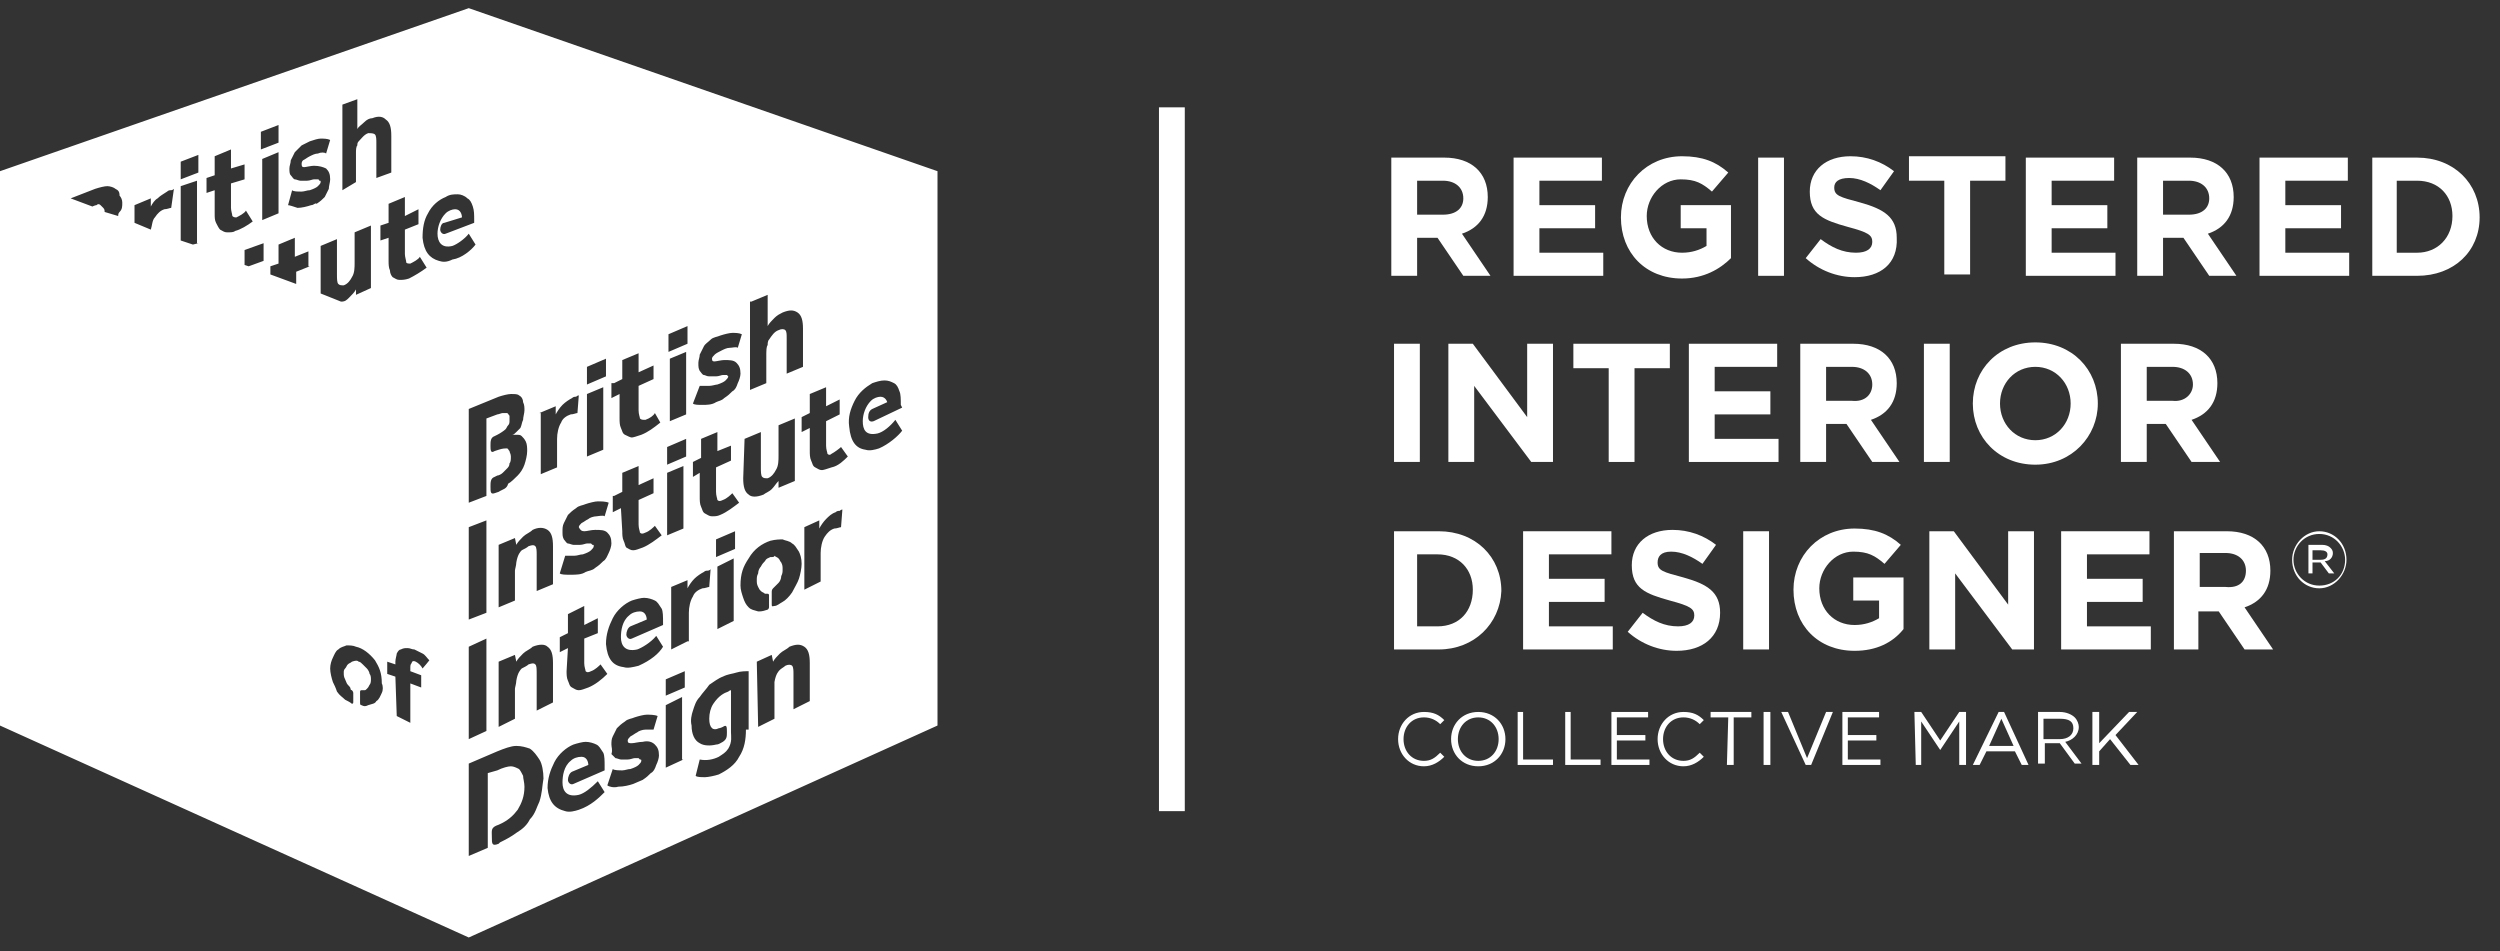
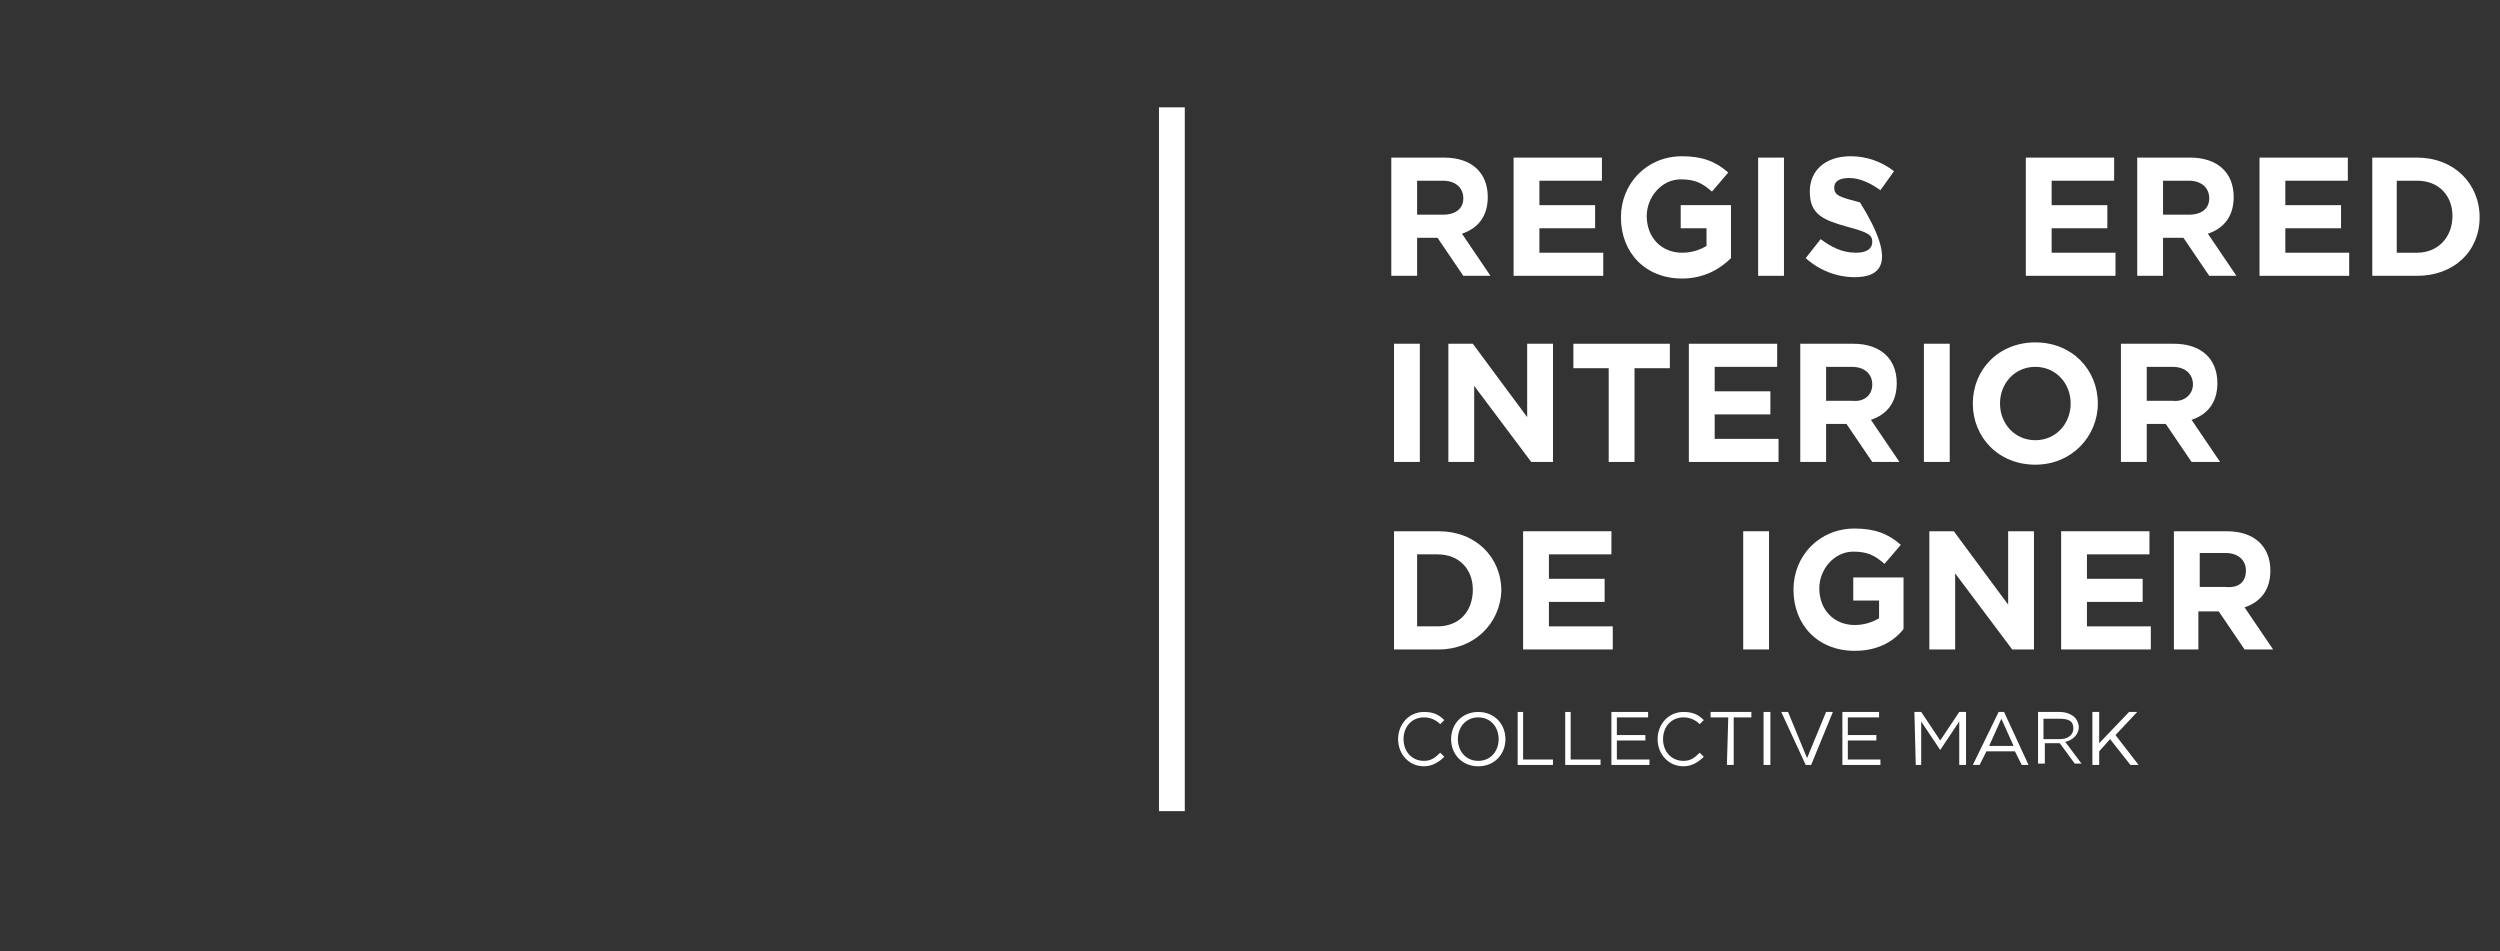
<svg xmlns="http://www.w3.org/2000/svg" version="1.1" id="Layer_1" x="0px" y="0px" viewBox="0 0 184 70" style="enable-background:new 0 0 184 70;" xml:space="preserve">
  <rect x="0" y="0" width="184" height="70" fill="#333333" stroke="none" />
  <style type="text/css">
	.st0{fill:#FFFFFF;}
</style>
  <path class="st0" d="M85.3,59.7V7.9h1.9v51.8H85.3z" />
  <path class="st0" d="M107.7,20.3l-1.9-2.8h-1.5v2.8h-1.9v-8.7h3.9c2,0,3.2,1.1,3.2,2.9c0,1.4-0.7,2.3-1.9,2.7l2.1,3.1L107.7,20.3  L107.7,20.3z M107.7,14.6c0-0.8-0.6-1.3-1.5-1.3h-1.9v2.5h1.9C107.2,15.8,107.7,15.3,107.7,14.6z" />
  <path class="st0" d="M111.4,20.3v-8.7h6.5v1.7h-4.6v1.8h4.1v1.7h-4.1v1.8h4.7v1.7L111.4,20.3L111.4,20.3z" />
  <path class="st0" d="M123.8,20.5c-2.7,0-4.5-1.9-4.5-4.5c0-2.5,1.9-4.5,4.5-4.5c1.5,0,2.5,0.4,3.4,1.2l-1.2,1.4  c-0.7-0.6-1.2-0.9-2.3-0.9c-1.4,0-2.5,1.3-2.5,2.7c0,1.6,1.1,2.7,2.6,2.7c0.7,0,1.3-0.2,1.8-0.5v-1.3h-1.9v-1.7h3.7V19  C126.6,19.8,125.4,20.5,123.8,20.5z" />
  <path class="st0" d="M129.4,20.3v-8.7h1.9v8.7H129.4z" />
-   <path class="st0" d="M136.5,20.4c-1.3,0-2.6-0.5-3.6-1.4l1.1-1.4c0.8,0.6,1.6,1,2.6,1c0.8,0,1.2-0.3,1.2-0.8c0-0.5-0.3-0.7-1.8-1.1  c-1.8-0.5-2.8-0.9-2.8-2.6c0-1.6,1.2-2.6,3-2.6c1.2,0,2.3,0.4,3.2,1.1l-1,1.4c-0.7-0.5-1.5-0.9-2.3-0.9s-1.1,0.3-1.1,0.7  c0,0.6,0.4,0.7,1.9,1.1c1.8,0.5,2.7,1.1,2.7,2.6C139.7,19.4,138.4,20.4,136.5,20.4z" />
-   <path class="st0" d="M145,13.3v6.9h-1.9v-6.9h-2.6v-1.8h7.1v1.8H145z" />
+   <path class="st0" d="M136.5,20.4c-1.3,0-2.6-0.5-3.6-1.4l1.1-1.4c0.8,0.6,1.6,1,2.6,1c0.8,0,1.2-0.3,1.2-0.8c0-0.5-0.3-0.7-1.8-1.1  c-1.8-0.5-2.8-0.9-2.8-2.6c0-1.6,1.2-2.6,3-2.6c1.2,0,2.3,0.4,3.2,1.1l-1,1.4c-0.7-0.5-1.5-0.9-2.3-0.9s-1.1,0.3-1.1,0.7  c0,0.6,0.4,0.7,1.9,1.1C139.7,19.4,138.4,20.4,136.5,20.4z" />
  <path class="st0" d="M149.1,20.3v-8.7h6.5v1.7h-4.6v1.8h4.1v1.7h-4.1v1.8h4.7v1.7L149.1,20.3L149.1,20.3z" />
  <path class="st0" d="M162.6,20.3l-1.9-2.8h-1.5v2.8h-1.9v-8.7h3.9c2,0,3.2,1.1,3.2,2.9c0,1.4-0.7,2.3-1.9,2.7l2.1,3.1L162.6,20.3  L162.6,20.3z M162.6,14.6c0-0.8-0.6-1.3-1.5-1.3h-1.9v2.5h1.9C162.1,15.8,162.6,15.3,162.6,14.6z" />
  <path class="st0" d="M166.3,20.3v-8.7h6.5v1.7h-4.6v1.8h4.1v1.7h-4.1v1.8h4.7v1.7L166.3,20.3L166.3,20.3z" />
  <path class="st0" d="M177.9,20.3h-3.3v-8.7h3.3c2.7,0,4.6,1.9,4.6,4.4S180.6,20.3,177.9,20.3z M180.5,15.9c0-1.5-1-2.6-2.6-2.6h-1.5  v5.3h1.5C179.4,18.6,180.5,17.5,180.5,15.9z" />
  <path class="st0" d="M102.6,34v-8.7h1.9V34H102.6L102.6,34z" />
  <path class="st0" d="M112.7,34l-4.2-5.6V34h-1.9v-8.7h1.8l4,5.4v-5.4h1.9V34H112.7L112.7,34z" />
  <path class="st0" d="M120.3,27.1V34h-1.9v-6.9h-2.6v-1.8h7.1v1.8H120.3z" />
  <path class="st0" d="M124.3,34v-8.7h6.5V27h-4.6v1.8h4.1v1.7h-4.1v1.8h4.7v1.7L124.3,34L124.3,34z" />
  <path class="st0" d="M137.8,34l-1.9-2.8h-1.5V34h-1.9v-8.7h3.9c2,0,3.2,1.1,3.2,2.9c0,1.4-0.7,2.3-1.9,2.7l2.1,3.1L137.8,34  L137.8,34z M137.8,28.3c0-0.8-0.6-1.3-1.5-1.3h-1.9v2.5h1.9C137.3,29.6,137.8,29,137.8,28.3z" />
  <path class="st0" d="M141.6,34v-8.7h1.9V34H141.6L141.6,34z" />
  <path class="st0" d="M149.8,34.2c-2.7,0-4.6-2-4.6-4.5c0-2.5,1.9-4.5,4.6-4.5c2.7,0,4.6,2,4.6,4.5C154.4,32.1,152.5,34.2,149.8,34.2  z M152.4,29.7c0-1.5-1.1-2.7-2.6-2.7c-1.5,0-2.6,1.2-2.6,2.7c0,1.5,1.1,2.7,2.6,2.7C151.3,32.4,152.4,31.2,152.4,29.7z" />
  <path class="st0" d="M161.3,34l-1.9-2.8H158V34h-1.9v-8.7h3.9c2,0,3.2,1.1,3.2,2.9c0,1.4-0.7,2.3-1.9,2.7l2.1,3.1L161.3,34L161.3,34  z M161.4,28.3c0-0.8-0.6-1.3-1.5-1.3H158v2.5h1.9C160.8,29.6,161.4,29,161.4,28.3z" />
  <path class="st0" d="M105.9,47.8h-3.3v-8.7h3.3c2.7,0,4.6,1.9,4.6,4.4C110.4,45.9,108.5,47.8,105.9,47.8z M108.4,43.4  c0-1.5-1-2.6-2.6-2.6h-1.5v5.3h1.5C107.4,46.1,108.4,45,108.4,43.4z" />
  <path class="st0" d="M112.1,47.8v-8.7h6.5v1.7H114v1.8h4.1v1.7H114v1.8h4.7v1.7L112.1,47.8L112.1,47.8z" />
-   <path class="st0" d="M123.4,47.9c-1.3,0-2.6-0.5-3.6-1.4l1.1-1.4c0.8,0.6,1.6,1,2.6,1c0.8,0,1.2-0.3,1.2-0.8c0-0.5-0.3-0.7-1.8-1.1  c-1.8-0.5-2.8-0.9-2.8-2.6c0-1.6,1.2-2.6,3-2.6c1.2,0,2.3,0.4,3.2,1.1l-1,1.4c-0.7-0.5-1.5-0.9-2.3-0.9S122,41,122,41.4  c0,0.6,0.4,0.7,1.9,1.1c1.8,0.5,2.7,1.1,2.7,2.6C126.6,46.9,125.3,47.9,123.4,47.9z" />
  <path class="st0" d="M128.3,47.8v-8.7h1.9v8.7H128.3z" />
  <path class="st0" d="M136.5,47.9c-2.7,0-4.5-1.9-4.5-4.5c0-2.5,1.9-4.5,4.5-4.5c1.5,0,2.5,0.4,3.4,1.2l-1.2,1.4  c-0.7-0.6-1.2-0.9-2.3-0.9c-1.4,0-2.5,1.3-2.5,2.7c0,1.6,1.1,2.7,2.6,2.7c0.7,0,1.3-0.2,1.8-0.5v-1.3h-1.9v-1.7h3.7v3.8  C139.3,47.3,138.1,47.9,136.5,47.9z" />
  <path class="st0" d="M148.1,47.8l-4.2-5.6v5.6H142v-8.7h1.8l4,5.4v-5.4h1.9v8.7H148.1z" />
  <path class="st0" d="M151.7,47.8v-8.7h6.5v1.7h-4.6v1.8h4.1v1.7h-4.1v1.8h4.7v1.7L151.7,47.8L151.7,47.8z" />
  <path class="st0" d="M165.2,47.8l-1.9-2.8h-1.5v2.8H160v-8.7h3.9c2,0,3.2,1.1,3.2,2.9c0,1.4-0.7,2.3-1.9,2.7l2.1,3.1L165.2,47.8  L165.2,47.8z M165.3,42c0-0.8-0.6-1.3-1.5-1.3h-1.9v2.5h1.9C164.8,43.3,165.3,42.8,165.3,42z" />
  <path class="st0" d="M102.9,54.4c0-1.1,0.8-2,1.9-2c0.7,0,1.1,0.2,1.5,0.6l-0.3,0.3c-0.3-0.3-0.7-0.5-1.2-0.5  c-0.9,0-1.5,0.7-1.5,1.6s0.6,1.6,1.5,1.6c0.5,0,0.8-0.2,1.2-0.6l0.3,0.3c-0.4,0.4-0.9,0.7-1.5,0.7C103.7,56.4,102.9,55.5,102.9,54.4  z" />
  <path class="st0" d="M106.8,54.4c0-1.1,0.8-2,2-2c1.2,0,2,0.9,2,2c0,1.1-0.8,2-2,2C107.6,56.4,106.8,55.5,106.8,54.4z M110.3,54.4  c0-0.9-0.6-1.6-1.5-1.6c-0.9,0-1.5,0.7-1.5,1.6c0,0.9,0.6,1.6,1.5,1.6C109.7,56,110.3,55.3,110.3,54.4z" />
  <path class="st0" d="M111.6,52.4h0.5v3.5h2.2v0.4h-2.6V52.4L111.6,52.4z" />
  <path class="st0" d="M115.1,52.4h0.5v3.5h2.2v0.4h-2.6V52.4L115.1,52.4z" />
  <path class="st0" d="M118.5,52.4h2.8v0.4h-2.3v1.3h2.1v0.4h-2.1v1.4h2.4v0.4h-2.8V52.4z" />
  <path class="st0" d="M122,54.4c0-1.1,0.8-2,1.9-2c0.7,0,1.1,0.2,1.5,0.6l-0.3,0.3c-0.3-0.3-0.7-0.5-1.2-0.5c-0.9,0-1.5,0.7-1.5,1.6  s0.6,1.6,1.5,1.6c0.5,0,0.8-0.2,1.2-0.6l0.3,0.3c-0.4,0.4-0.9,0.7-1.5,0.7C122.8,56.4,122,55.5,122,54.4z" />
  <path class="st0" d="M127.2,52.8h-1.3v-0.4h3v0.4h-1.3v3.5h-0.5L127.2,52.8L127.2,52.8z" />
  <path class="st0" d="M129.8,52.4h0.5v3.9h-0.5V52.4z" />
  <path class="st0" d="M131.1,52.4h0.5l1.4,3.4l1.4-3.4h0.5l-1.6,3.9h-0.4L131.1,52.4z" />
  <path class="st0" d="M135.5,52.4h2.8v0.4H136v1.3h2.1v0.4H136v1.4h2.4v0.4h-2.8V52.4z" />
  <path class="st0" d="M140.9,52.4h0.5l1.4,2.1l1.4-2.1h0.5v3.9h-0.5v-3.2l-1.4,2.1l-1.4-2.1v3.2h-0.4L140.9,52.4L140.9,52.4z" />
  <path class="st0" d="M147.1,52.4h0.4l1.8,3.9h-0.5l-0.5-1h-2.1l-0.5,1h-0.5L147.1,52.4z M148.2,54.9l-0.9-2l-0.9,2H148.2z" />
  <path class="st0" d="M150,52.4h1.6c0.5,0,0.9,0.2,1.1,0.4c0.2,0.2,0.3,0.5,0.3,0.7c0,0.6-0.5,1-1,1.1l1.2,1.6h-0.5l-1.1-1.5h-1.1  v1.5H150V52.4z M151.6,54.4c0.6,0,1-0.3,1-0.8c0-0.5-0.3-0.7-1-0.7h-1.2v1.5H151.6z" />
  <path class="st0" d="M154,52.4h0.5v2.3l2.2-2.3h0.6l-1.6,1.7l1.7,2.2h-0.6l-1.5-1.9l-0.8,0.9v1H154V52.4z" />
-   <path class="st0" d="M168.7,41.2c0-1.1,0.9-2.1,2-2.1c1.1,0,2,0.9,2,2.1c0,1.1-0.9,2.1-2,2.1C169.6,43.3,168.7,42.4,168.7,41.2z   M172.6,41.2c0-1-0.8-1.9-1.9-1.9c-1.1,0-1.9,0.9-1.9,1.9c0,1,0.8,1.9,1.9,1.9C171.8,43.1,172.6,42.3,172.6,41.2z M169.9,40.1h1  c0.3,0,0.5,0.1,0.6,0.2c0.1,0.1,0.2,0.2,0.2,0.4c0,0.3-0.2,0.6-0.6,0.6l0.7,0.9h-0.4l-0.6-0.8h-0.6v0.8h-0.3V40.1z M170.8,41.2  c0.3,0,0.5-0.1,0.5-0.4c0-0.2-0.2-0.3-0.5-0.3h-0.6v0.7H170.8z" />
-   <path class="st0" d="M34.5,0.6L0,12.6v40.8l34.5,15.6L69,53.4V12.6L34.5,0.6z M55.3,22.2l1.2-0.5v2.3c0.1-0.2,0.3-0.4,0.5-0.6  c0.2-0.2,0.4-0.3,0.6-0.4c0.5-0.2,0.8-0.2,1.1,0c0.3,0.2,0.4,0.6,0.4,1.2V27l-1.2,0.5v-2.6c0-0.3,0-0.5-0.1-0.6  c-0.1-0.1-0.3-0.1-0.5,0c-0.3,0.1-0.5,0.4-0.7,0.7c-0.1,0.1-0.1,0.3-0.1,0.4c-0.1,0.1-0.1,0.5-0.1,0.6v2.2l-1.2,0.5V22.2z   M54.8,32.3l1.2-0.5v2.6c0,0.3,0,0.6,0.1,0.7c0.1,0.1,0.2,0.1,0.4,0.1c0.3-0.1,0.5-0.4,0.6-0.6c0.2-0.3,0.2-0.7,0.2-1.1v-2.2  l1.2-0.5v4.6l-1.2,0.5v-0.5c-0.2,0.2-0.3,0.4-0.5,0.6c-0.2,0.2-0.5,0.3-0.6,0.4c-0.5,0.2-0.9,0.2-1.1,0c-0.3-0.2-0.4-0.6-0.4-1.2  L54.8,32.3z M53.6,27.7c0,0-0.1-0.1-0.1-0.1c-0.1,0-0.2,0-0.3,0s-0.3,0.1-0.5,0.1s-0.3,0-0.5,0c-0.2,0-0.3-0.1-0.4-0.1  s-0.2-0.2-0.3-0.3c-0.1-0.2-0.1-0.3-0.1-0.6c0-0.2,0.1-0.4,0.1-0.6c0.1-0.2,0.2-0.4,0.3-0.6c0.1-0.2,0.3-0.3,0.5-0.5  c0.2-0.2,0.5-0.2,0.7-0.3c0.3-0.1,0.7-0.2,0.9-0.2c0.2,0,0.5,0,0.7,0.1l-0.3,1c-0.1-0.1-0.4,0-0.6,0c-0.2,0-0.4,0.1-0.6,0.2  c-0.2,0.1-0.4,0.2-0.5,0.3c-0.1,0.1-0.2,0.2-0.2,0.3c0,0.2,0.1,0.2,0.2,0.2s0.5-0.1,0.7-0.1c0.4,0,0.7,0,0.9,0.2  c0.2,0.2,0.3,0.4,0.3,0.8c0,0.2-0.1,0.5-0.2,0.7c-0.1,0.3-0.2,0.5-0.4,0.6c-0.2,0.2-0.3,0.3-0.6,0.5c-0.2,0.2-0.4,0.2-0.6,0.3  c-0.3,0.2-0.7,0.2-1,0.2s-0.6,0-0.7-0.1l0.5-1.3c0.1,0,0.4,0,0.7,0c0.2,0,0.5-0.1,0.6-0.1c0.3-0.1,0.5-0.2,0.6-0.3  c0.1-0.1,0.2-0.2,0.2-0.3C53.7,27.7,53.6,27.7,53.6,27.7z M51,34l0.6-0.3v-1.4l1.2-0.5v1.4l1-0.4v1.1l-1.1,0.5v1.8  c0,0.3,0.1,0.5,0.1,0.6c0.1,0.1,0.2,0.1,0.4,0c0.3-0.1,0.6-0.4,0.7-0.5l0.5,0.7c-0.4,0.3-0.9,0.7-1.4,0.9C52.8,38,52.6,38,52.4,38  c-0.2,0-0.3-0.1-0.5-0.2c-0.2-0.1-0.2-0.3-0.3-0.5c-0.1-0.2-0.1-0.5-0.1-0.7v-1.8L51,35.1V34z M52.7,41v-1.3l1.4-0.6v1.3L52.7,41z   M54,41.1v4.6l-1.2,0.6v-4.6L54,41.1z M49.2,24.6l1.4-0.6v1.3l-1.4,0.6V24.6z M50.5,25.9v4.6l-1.2,0.5v-4.6L50.5,25.9z M49.1,32.9  l1.4-0.6v1.3l-1.4,0.6V32.9z M49.1,34.8l1.2-0.5v4.6l-1.2,0.5V34.8z M45.2,28.2l0.6-0.3v-1.4l1.2-0.5v1.4l1.1-0.5v1l-1.1,0.5v1.8  c0,0.3,0.1,0.5,0.1,0.6c0.1,0.1,0.2,0.1,0.4,0.1c0.3-0.1,0.6-0.3,0.7-0.5l0.4,0.7c-0.5,0.4-0.9,0.7-1.4,0.9  c-0.3,0.1-0.6,0.2-0.7,0.2s-0.3-0.1-0.5-0.2c-0.2-0.1-0.2-0.3-0.3-0.5c-0.1-0.2-0.1-0.5-0.1-0.7v-1.8l-0.6,0.3V28.2z M45.2,36.5  l0.6-0.3v-1.4l1.2-0.5v1.4l1.1-0.5v1.1l-1.1,0.5v1.8c0,0.3,0.1,0.5,0.1,0.6c0.1,0.1,0.2,0.1,0.4,0c0.3-0.1,0.6-0.4,0.7-0.5l0.5,0.7  c-0.4,0.3-0.9,0.7-1.4,0.9c-0.3,0.1-0.5,0.2-0.7,0.2c-0.2,0-0.3-0.1-0.5-0.2C46,40.2,46,40,45.9,39.8c-0.1-0.2-0.1-0.5-0.1-0.7  l-0.1-1.7l-0.6,0.3V36.5z M43,39.1c0.2,0,0.5-0.1,0.8-0.1c0.4,0,0.7,0,0.9,0.2c0.2,0.2,0.3,0.4,0.3,0.8c0,0.2-0.1,0.5-0.2,0.7  c-0.1,0.2-0.2,0.5-0.4,0.6c-0.2,0.2-0.3,0.3-0.6,0.5c-0.2,0.2-0.5,0.2-0.7,0.3c-0.3,0.2-0.7,0.2-1.1,0.2s-0.7,0-0.8-0.1l0.4-1.3  c0.1,0,0.5,0,0.7,0c0.2,0,0.4-0.1,0.6-0.1c0.3-0.1,0.5-0.2,0.6-0.3c0.1-0.1,0.2-0.2,0.2-0.3c0-0.1,0-0.1-0.1-0.1  c0,0-0.1-0.1-0.1-0.1c-0.1,0-0.2,0-0.3,0s-0.3,0.1-0.5,0.1c-0.1,0-0.3,0-0.5,0c-0.1,0-0.3-0.1-0.4-0.1s-0.2-0.2-0.3-0.3  c-0.1-0.2-0.1-0.3-0.1-0.6c0-0.2,0-0.4,0.1-0.6c0.1-0.2,0.2-0.4,0.3-0.6c0.2-0.2,0.3-0.3,0.6-0.5c0.2-0.2,0.5-0.2,0.7-0.3  c0.3-0.1,0.7-0.2,0.9-0.2s0.6,0,0.8,0.1l-0.3,1c-0.1-0.1-0.5,0-0.6,0c-0.2,0-0.5,0.1-0.6,0.2c-0.2,0.1-0.3,0.2-0.5,0.3  c-0.1,0.1-0.2,0.2-0.2,0.3C42.7,39,42.8,39.1,43,39.1z M43.2,33.6v-4.6l1.2-0.5v4.6L43.2,33.6z M43.2,27l1.4-0.6v1.3l-1.4,0.6V27z   M39.7,30.4l1.2-0.5v0.6c0.1-0.2,0.3-0.5,0.5-0.7c0.2-0.2,0.5-0.4,0.7-0.5c0.1-0.1,0.2-0.1,0.3-0.1c0.1-0.1,0.2-0.1,0.2-0.1  l-0.1,1.3c-0.1,0-0.3,0.1-0.5,0.1c-0.3,0.1-0.6,0.3-0.7,0.6c-0.2,0.3-0.3,0.8-0.3,1.2v2.1l-1.2,0.5V30.4z M39.4,48.9  c-0.1-0.1-0.2-0.1-0.5,0c-0.1,0.1-0.3,0.2-0.5,0.3c-0.1,0.1-0.3,0.3-0.4,0.9c0,0.2-0.1,0.5-0.1,0.6v2.2l-1.2,0.6v-4.8l1.2-0.5  l0.1,0.5c0.1-0.2,0.3-0.4,0.5-0.6c0.2-0.2,0.5-0.3,0.7-0.5c0.5-0.2,0.9-0.2,1.1,0c0.3,0.2,0.4,0.6,0.4,1.2v2.9l-1.2,0.6v-2.6  C39.5,49.2,39.5,49,39.4,48.9z M40.3,39c0.3,0.2,0.4,0.6,0.4,1.2V43l-1.2,0.5v-2.7c0-0.2,0-0.5-0.1-0.6c-0.1-0.1-0.2-0.1-0.5,0  c-0.1,0.1-0.3,0.2-0.5,0.3c-0.1,0.1-0.3,0.3-0.4,0.9c0,0.2-0.1,0.5-0.1,0.6v2.2l-1.2,0.5v-4.6l1.2-0.5l0.1,0.5  c0.1-0.2,0.3-0.4,0.5-0.6c0.2-0.2,0.5-0.3,0.7-0.5C39.6,38.8,40,38.8,40.3,39z M37.6,29c0.3,0,0.5,0,0.6,0.1  c0.2,0.1,0.3,0.3,0.3,0.5c0.1,0.2,0.1,0.4,0.1,0.6c0,0.2-0.1,0.5-0.1,0.7c-0.1,0.2-0.1,0.4-0.2,0.6c-0.1,0.1-0.2,0.2-0.3,0.3  s-0.2,0.2-0.3,0.2c0.1,0,0.2,0,0.3,0c0.2,0,0.3,0,0.4,0.1c0.1,0.1,0.2,0.2,0.3,0.4c0.1,0.2,0.1,0.5,0.1,0.7c0,0.3-0.1,0.7-0.2,1  s-0.3,0.6-0.5,0.8c-0.2,0.2-0.5,0.5-0.7,0.6C37.3,36,37,36,36.7,36.2l-0.3,0.1c-0.3,0.1-0.3-0.1-0.3-0.5c0-0.3,0-0.6,0.3-0.7  l0.2-0.1c0.1,0,0.3-0.1,0.4-0.2c0.1-0.1,0.2-0.2,0.3-0.3c0.1-0.1,0.2-0.2,0.2-0.4c0.1-0.1,0.1-0.3,0.1-0.5c0-0.2-0.1-0.3-0.1-0.4  c-0.1-0.1-0.1-0.2-0.2-0.2s-0.3,0-0.6,0.1l-0.3,0.1c-0.3,0.2-0.3-0.1-0.3-0.4c0-0.3,0-0.6,0.3-0.7l0.2-0.1c0.2-0.1,0.5-0.3,0.6-0.4  c0.1-0.1,0.1-0.2,0.2-0.3c0.1-0.1,0.1-0.2,0.1-0.4c0-0.1,0-0.2,0-0.3c-0.1-0.1-0.1-0.2-0.2-0.2c-0.1,0-0.2,0-0.3,0  c-0.1,0-0.3,0.1-0.4,0.1l-0.8,0.3v5.7l-1.3,0.5v-6.9l2.2-0.9C37,29.1,37.4,29,37.6,29z M34.5,45.6v-6.8l1.3-0.5v6.8L34.5,45.6z   M35.8,47v6.8l-1.3,0.6v-6.8L35.8,47z M30.8,15.4v1.1l-1,0.4v1.8c0,0.2,0.1,0.5,0.1,0.6s0.2,0.1,0.3,0.1c0.2-0.1,0.6-0.3,0.7-0.5  l0.5,0.8c-0.4,0.3-0.9,0.6-1.3,0.8c-0.3,0.1-0.5,0.1-0.7,0.1c-0.2,0-0.3-0.1-0.5-0.2c-0.1-0.1-0.2-0.3-0.2-0.5  c-0.1-0.2-0.1-0.5-0.1-0.7v-1.7l-0.6,0.2v-1.1l0.6-0.2v-1.4l1.2-0.5v1.4L30.8,15.4z M25.2,7.7l1.1-0.4v2.2c0.1-0.2,0.3-0.3,0.5-0.5  c0.2-0.2,0.4-0.3,0.6-0.3c0.5-0.2,0.8-0.1,1,0.1c0.3,0.2,0.4,0.6,0.4,1.2v2.7l-1.1,0.4v-2.6c0-0.2,0-0.5-0.1-0.6s-0.3-0.1-0.5-0.1  c-0.3,0.1-0.5,0.4-0.7,0.6c-0.1,0.1-0.1,0.2-0.1,0.3c-0.1,0.1-0.1,0.4-0.1,0.5v2.2L25.2,14V7.7z M19.2,9.7l1.3-0.5v1.3L19.2,11V9.7z   M20.5,11.2v4.5l-1.2,0.5v-4.5L20.5,11.2z M8.8,15.6c-0.1,0.1-0.1,0.2-0.1,0.3l-1-0.3c0-0.1,0-0.2-0.1-0.3c-0.1-0.1-0.1-0.1-0.2-0.2  c-0.1-0.1-0.2-0.1-0.3,0c-0.1,0-0.3,0.1-0.3,0.1H6.8l-1.6-0.6L7,13.9c0.3-0.1,0.7-0.2,0.9-0.2s0.5,0.1,0.6,0.2  c0.2,0.1,0.3,0.2,0.3,0.5C8.9,14.5,9,14.7,9,14.9C9,15.2,9,15.4,8.8,15.6z M12.6,15.3c-0.1,0-0.3,0.1-0.5,0.1  c-0.3,0.1-0.5,0.3-0.7,0.6c-0.2,0.2-0.2,0.6-0.3,0.9l-1.2-0.5v-1.3l1.2-0.5v0.6c0.1-0.2,0.3-0.5,0.5-0.6c0.2-0.2,0.4-0.3,0.7-0.5  c0.1-0.1,0.2-0.1,0.3-0.1s0.2-0.1,0.2-0.1L12.6,15.3z M14.6,17.9L14.2,18l-0.9-0.3v-4l1.2-0.4V17.9z M14.6,12.7l-1.3,0.5v-1.3  l1.3-0.5V12.7z M16.7,17.1c-0.2,0-0.3-0.1-0.5-0.2c-0.1-0.1-0.2-0.3-0.3-0.5c-0.1-0.2-0.1-0.4-0.1-0.7v-1.7l-0.6,0.2v-1.1l0.6-0.2  v-1.4l1.2-0.5v1.4l1-0.3v1.1l-1,0.3v1.8c0,0.2,0.1,0.5,0.1,0.6c0.1,0.1,0.2,0.1,0.3,0.1c0.2-0.1,0.6-0.3,0.7-0.5l0.5,0.8  c-0.4,0.3-0.9,0.6-1.3,0.7C17.2,17.1,17,17.1,16.7,17.1z M19.4,19.2l-1.1,0.4L18,19.5v-1.1l1.4-0.5V19.2z M22.8,19.6l-1,0.4v0.9  l-1.9-0.7v-0.6l0.6-0.2V18l1.2-0.5v1.4l1-0.4V19.6z M22.9,15.1c-0.3,0.1-0.7,0.2-1,0.2c-0.3-0.1-0.6-0.2-0.7-0.2l0.3-1.1  c0.1,0.1,0.4,0.1,0.7,0.1c0.2,0,0.4-0.1,0.6-0.1c0.3-0.1,0.5-0.2,0.6-0.3c0.1-0.1,0.2-0.2,0.2-0.3c0-0.1,0-0.1-0.1-0.1  c0-0.1-0.1-0.1-0.1-0.1s-0.2,0-0.3,0s-0.3,0.1-0.5,0.1s-0.3,0-0.5,0c-0.1,0-0.3-0.1-0.4-0.1s-0.2-0.2-0.3-0.3  c-0.1-0.1-0.1-0.3-0.1-0.5c0-0.2,0.1-0.4,0.1-0.6c0.1-0.2,0.2-0.4,0.3-0.6c0.2-0.2,0.3-0.3,0.5-0.5c0.2-0.1,0.4-0.2,0.6-0.3  c0.3-0.1,0.6-0.2,0.8-0.2c0.2,0,0.5,0,0.7,0.1l-0.3,1c-0.1-0.1-0.4-0.1-0.6,0c-0.2,0-0.4,0.1-0.6,0.2c-0.2,0.1-0.3,0.2-0.5,0.3  c-0.1,0.1-0.1,0.2-0.1,0.3c0,0.2,0.1,0.2,0.2,0.2s0.5-0.1,0.7-0.1c0.4,0,0.7,0.1,0.9,0.2c0.2,0.2,0.3,0.4,0.3,0.8  c0,0.2-0.1,0.5-0.1,0.7c-0.1,0.2-0.2,0.4-0.3,0.6c-0.2,0.2-0.3,0.3-0.6,0.5C23.2,14.9,23.1,15.1,22.9,15.1z M23.6,21v-2.9l1.2-0.5  v2.6c0,0.3,0,0.6,0.1,0.7c0.1,0.1,0.2,0.1,0.4,0.1c0.3-0.1,0.5-0.4,0.6-0.6c0.2-0.3,0.2-0.7,0.2-1.1v-2.2l1.2-0.5v4.6l-1.1,0.5v-0.4  c-0.1,0.2-0.3,0.4-0.5,0.6c-0.2,0.2-0.3,0.3-0.6,0.3l-1.5-0.6C23.6,21.5,23.6,21.3,23.6,21z M28.1,51c-0.1,0.2-0.2,0.5-0.4,0.6  c-0.1,0.2-0.3,0.2-0.6,0.3c-0.2,0.1-0.3,0.1-0.5,0c-0.1,0-0.1-0.1-0.1-0.2v-0.8c0-0.1,0.1-0.1,0.1-0.1s0.1,0,0.2,0  c0.1,0,0.1,0,0.2-0.1c0.1-0.1,0.1-0.1,0.2-0.3c0.1-0.1,0.1-0.3,0.1-0.4c0-0.1,0-0.3-0.1-0.4c0-0.1-0.1-0.3-0.2-0.4  c-0.1-0.1-0.2-0.2-0.3-0.3c-0.1-0.1-0.2-0.2-0.3-0.2c-0.1-0.1-0.2-0.1-0.5,0c-0.1,0.1-0.2,0.1-0.3,0.2c-0.1,0.1-0.1,0.2-0.2,0.3  c-0.1,0.1-0.1,0.2-0.1,0.3c0,0.2,0,0.3,0.1,0.5c0.1,0.2,0.1,0.3,0.2,0.4c0.1,0.1,0.2,0.2,0.2,0.3s0.1,0.1,0.1,0.1s0.1,0.1,0.1,0.2  v0.7c0,0.1-0.1,0.1-0.1,0.1c-0.1-0.1-0.3-0.2-0.5-0.3c-0.2-0.2-0.4-0.3-0.6-0.6c-0.1-0.3-0.2-0.5-0.3-0.7c-0.1-0.3-0.2-0.7-0.2-1  c0-0.3,0.1-0.6,0.2-0.8c0.1-0.2,0.2-0.5,0.4-0.6c0.2-0.2,0.4-0.2,0.6-0.3c0.2,0,0.5,0,0.7,0.1c0.5,0.1,1,0.5,1.4,1  c0.3,0.5,0.5,0.9,0.5,1.7C28.2,50.5,28.2,50.8,28.1,51z M31.1,49.2c-0.1-0.2-0.3-0.4-0.5-0.5s-0.3,0-0.3,0.1  c-0.1,0.1-0.1,0.2-0.1,0.4v0.2l0.8,0.3v0.9l-0.8-0.3v2.9l-1-0.5l-0.1-2.9l-0.6-0.2v-0.9l0.6,0.2v-0.2c0-0.2,0.1-0.5,0.1-0.6  c0.1-0.2,0.2-0.3,0.3-0.3c0.2-0.1,0.3-0.1,0.5-0.1c0.2,0,0.3,0.1,0.5,0.1c0.2,0.1,0.4,0.2,0.6,0.3c0.2,0.1,0.3,0.3,0.5,0.5  C31.6,48.6,31.2,49.1,31.1,49.2z M32.3,19.2c-0.7-0.2-1.1-0.7-1.2-1.7c0-0.7,0.1-1.3,0.4-1.8c0.3-0.6,0.8-1,1.3-1.2  c0.3-0.2,0.6-0.2,0.9-0.2c0.2,0,0.5,0.1,0.7,0.3c0.2,0.1,0.3,0.3,0.4,0.6c0.1,0.3,0.1,0.6,0.1,1v0.2l-2.1,0.8  c-0.2,0.1-0.4-0.1-0.4-0.3c0-0.2,0.1-0.5,0.3-0.5L34,16c0-0.2-0.1-0.6-0.5-0.6c-0.2,0-0.5,0.1-0.7,0.3c-0.4,0.4-0.6,1-0.6,1.5  c0,0.6,0.3,1.1,1.1,0.9c0.3-0.1,0.9-0.5,1.2-0.9L35,18c-0.3,0.4-1,1-1.7,1.1C32.9,19.3,32.6,19.3,32.3,19.2z M39.7,59  c-0.2,0.4-0.3,0.9-0.7,1.3c-0.2,0.4-0.5,0.7-1,1c-0.4,0.3-0.8,0.5-1.2,0.7l-0.1,0.1c-0.5,0.2-0.5,0-0.5-0.5c0-0.5-0.1-0.7,0.5-0.9  c0.7-0.3,1.1-0.7,1.4-1.1c0.3-0.5,0.5-1,0.5-1.7c0-0.3-0.1-0.6-0.1-0.8c-0.1-0.2-0.2-0.4-0.3-0.5c-0.2-0.1-0.4-0.2-0.6-0.2  s-0.6,0.1-1,0.3l-0.7,0.2V61v1.4L34.5,63v-6.8l2.1-0.9c0.5-0.2,1-0.4,1.4-0.4c0.4,0,0.7,0.1,1,0.2c0.3,0.2,0.5,0.5,0.7,0.8  c0.2,0.3,0.3,0.9,0.3,1.4C39.9,57.9,39.9,58.4,39.7,59z M42.6,59.6c-0.3,0.1-0.7,0.2-1,0.1c-0.8-0.2-1.2-0.7-1.3-1.7  c0-0.7,0.2-1.3,0.5-1.9c0.3-0.6,0.9-1.1,1.4-1.3c0.3-0.1,0.7-0.2,0.9-0.2c0.3,0,0.6,0.1,0.8,0.2c0.2,0.1,0.3,0.3,0.5,0.6  c0.1,0.2,0.1,0.6,0.1,1v0.3l-2.3,1c-0.2,0.1-0.4-0.1-0.4-0.3c0-0.2,0.1-0.5,0.3-0.6l1.2-0.5c0-0.2-0.1-0.6-0.5-0.6  c-0.3,0-0.6,0.1-0.8,0.3c-0.5,0.4-0.6,1.1-0.6,1.6c0,0.6,0.3,1.1,1.2,0.9c0.4-0.1,0.9-0.5,1.4-1l0.5,0.8  C44.1,58.7,43.5,59.3,42.6,59.6z M43.3,50.6c-0.3,0.1-0.5,0.2-0.7,0.2c-0.2,0-0.3-0.1-0.5-0.2c-0.2-0.1-0.2-0.3-0.3-0.5  c-0.1-0.2-0.1-0.5-0.1-0.7l0.1-1.7l-0.6,0.3v-1.1l0.6-0.3v-1.4l1.2-0.6v1.4l1-0.5v1.1L43,47v1.8c0,0.3,0.1,0.5,0.1,0.6  c0.1,0.1,0.2,0.1,0.4,0c0.3-0.1,0.6-0.4,0.7-0.5l0.5,0.7C44.3,50,43.8,50.4,43.3,50.6z M48.3,56.3c-0.1,0.3-0.2,0.5-0.4,0.6  c-0.2,0.2-0.3,0.3-0.6,0.5c-0.2,0.1-0.5,0.2-0.7,0.3c-0.3,0.1-0.7,0.2-1.1,0.2c-0.3,0.1-0.7,0-0.8-0.1l0.4-1.2  c0.1,0.1,0.5,0.1,0.7,0.1c0.2,0,0.4-0.1,0.6-0.1c0.3-0.1,0.5-0.2,0.6-0.3c0.1-0.1,0.2-0.2,0.2-0.3c0-0.1,0-0.1-0.1-0.1  c0,0-0.1-0.1-0.1-0.1c-0.1,0-0.2,0-0.3,0s-0.3,0.1-0.5,0.1c-0.1,0-0.3,0-0.5,0c-0.1,0-0.3-0.1-0.4-0.1c-0.1-0.1-0.2-0.2-0.3-0.3  C45.1,55.2,45,55,45,54.8c0-0.2,0-0.4,0.1-0.6c0.1-0.2,0.2-0.4,0.3-0.6c0.2-0.2,0.3-0.3,0.6-0.5c0.2-0.2,0.5-0.2,0.7-0.3  c0.3-0.1,0.7-0.2,0.9-0.2c0.2,0,0.6,0,0.8,0.1l-0.3,1c-0.1,0-0.5,0-0.6,0c-0.2,0-0.5,0.1-0.6,0.2c-0.2,0.1-0.3,0.2-0.5,0.3  c-0.1,0.1-0.2,0.2-0.2,0.3c0,0.2,0.1,0.2,0.3,0.2c0.2,0,0.5-0.1,0.8-0.1c0.4-0.1,0.7,0,0.9,0.2c0.2,0.2,0.3,0.4,0.3,0.8  C48.5,55.8,48.4,56.1,48.3,56.3z M47,49c-0.4,0.1-0.8,0.2-1.1,0.1c-0.8-0.1-1.2-0.6-1.3-1.7c0-0.7,0.2-1.3,0.5-1.9  c0.3-0.6,0.9-1.1,1.4-1.3c0.3-0.1,0.7-0.2,0.9-0.2c0.3,0,0.6,0.1,0.8,0.2c0.2,0.1,0.3,0.3,0.5,0.6c0.1,0.2,0.1,0.6,0.1,1v0.2l-2.3,1  c-0.2,0.1-0.4-0.1-0.4-0.3c0-0.2,0.1-0.5,0.3-0.6l1.2-0.5c0-0.2-0.1-0.6-0.5-0.6c-0.3,0-0.6,0.1-0.8,0.3c-0.5,0.4-0.6,1.1-0.6,1.6  c0,0.6,0.3,1.1,1.2,0.9c0.3-0.1,1-0.5,1.4-1l0.5,0.8C48.5,48.1,47.9,48.6,47,49z M50.3,55.9L49,56.5v-4.6l1.2-0.6V55.9z M50.4,50.6  L49,51.2V50l1.4-0.6V50.6z M50.6,47.2l-1.2,0.6v-4.6l1.2-0.5v0.6c0.1-0.2,0.3-0.5,0.5-0.7c0.2-0.2,0.5-0.4,0.7-0.5  c0.1-0.1,0.2-0.1,0.3-0.1s0.2-0.1,0.2-0.1l-0.1,1.3c-0.1,0-0.3,0.1-0.5,0.1c-0.3,0.1-0.6,0.3-0.7,0.6c-0.2,0.3-0.3,0.8-0.3,1.2V47.2  z M54.9,53.7c0,0.7-0.1,1.4-0.5,2c-0.3,0.6-0.9,1-1.5,1.3c-0.3,0.1-0.8,0.2-1,0.2c-0.3,0-0.6,0-0.7-0.1l0.3-1.2c0.5,0.1,1,0,1.4-0.2  c0.3-0.2,0.5-0.3,0.7-0.6c0.3-0.5,0.2-0.9,0.2-1.2v-3.1c-0.1,0-0.2,0.1-0.2,0.1c-0.3,0.1-0.7,0.3-1.1,0.9c-0.2,0.3-0.3,0.7-0.3,1.1  c0,0.7,0.3,0.9,0.7,0.7c0.1,0,0.3-0.1,0.3-0.1c0.3-0.2,0.3,0,0.3,0.4c0,0.3,0,0.5-0.3,0.7c-0.2,0.1-0.3,0.2-0.5,0.2  c-0.4,0.1-0.9,0.1-1.2-0.1c-0.4-0.2-0.6-0.7-0.6-1.3c-0.1-0.4,0-0.8,0.1-1.1c0.1-0.3,0.2-0.7,0.5-1c0.2-0.3,0.5-0.6,0.7-0.9  c0.3-0.2,0.7-0.5,1-0.6c0.4-0.2,0.7-0.2,1-0.3c0.3-0.1,0.7-0.1,0.9-0.1V53.7z M54.7,44c-0.1-0.3-0.2-0.6-0.2-0.9  c0-0.9,0.2-1.4,0.6-2c0.4-0.7,1-1.1,1.6-1.3c0.4-0.1,0.7-0.1,0.9-0.1c0.2,0.1,0.5,0.1,0.7,0.3c0.2,0.1,0.3,0.3,0.5,0.6  c0.1,0.2,0.2,0.5,0.2,0.9c0,0.3-0.1,0.8-0.2,1.1c-0.1,0.3-0.3,0.6-0.5,1c-0.2,0.3-0.5,0.6-0.7,0.7c-0.2,0.1-0.4,0.3-0.6,0.3  c-0.1,0-0.2,0.1-0.2-0.1v-0.9c0-0.1,0-0.2,0.1-0.3c0.1-0.1,0.1-0.1,0.1-0.1c0.1-0.1,0.2-0.2,0.3-0.3c0.1-0.1,0.2-0.3,0.2-0.5  c0.1-0.2,0.1-0.3,0.1-0.5c0-0.2,0-0.3-0.1-0.5c-0.1-0.1-0.1-0.2-0.2-0.3c-0.1-0.1-0.2-0.1-0.3-0.2C57,41,56.9,41,56.7,41  c-0.2,0.1-0.3,0.1-0.4,0.3c-0.1,0.1-0.2,0.2-0.3,0.4c-0.1,0.1-0.2,0.3-0.2,0.5c-0.1,0.2-0.1,0.3-0.1,0.5c0,0.2,0,0.3,0.1,0.5  c0.1,0.2,0.1,0.2,0.2,0.3c0.1,0.1,0.2,0.1,0.3,0.2c0.1,0,0.1,0,0.2,0c0.1,0,0.1,0.1,0.1,0.1v0.9c0,0.1-0.1,0.2-0.2,0.2  C56.1,45,56,45,55.8,45c-0.3-0.1-0.5-0.1-0.7-0.3C54.9,44.5,54.8,44.3,54.7,44z M59.6,51.6l-1.2,0.6v-2.6c0-0.2,0-0.5-0.1-0.6  c-0.1-0.1-0.3-0.1-0.5,0c-0.1,0.1-0.3,0.2-0.4,0.3c-0.1,0.1-0.3,0.3-0.4,0.9C57,50.3,57,50.6,57,50.7v2.2l-1.2,0.6l-0.1-4.8l1.1-0.5  l0.1,0.5c0.1-0.2,0.3-0.4,0.5-0.6c0.2-0.2,0.5-0.3,0.7-0.5c0.5-0.2,0.8-0.2,1.1,0c0.3,0.2,0.4,0.6,0.4,1.2V51.6z M61.9,38.8  c-0.1,0-0.3,0.1-0.5,0.1c-0.3,0.1-0.5,0.3-0.7,0.6c-0.2,0.3-0.3,0.8-0.3,1.2v2.1l-1.2,0.6v-4.6l1.1-0.5v0.6c0.1-0.2,0.3-0.5,0.5-0.7  c0.2-0.2,0.4-0.4,0.7-0.5c0.1-0.1,0.2-0.1,0.3-0.1c0.1-0.1,0.2-0.1,0.2-0.1L61.9,38.8z M61.2,34.4c-0.3,0.1-0.6,0.2-0.7,0.2  c-0.2,0-0.3-0.1-0.5-0.2c-0.2-0.1-0.2-0.3-0.3-0.5c-0.1-0.2-0.1-0.5-0.1-0.7v-1.7l-0.6,0.3v-1.1l0.6-0.3V29l1.2-0.5v1.4l1-0.5v1.1  l-1,0.5v1.8c0,0.3,0.1,0.5,0.1,0.6c0.1,0.1,0.2,0.1,0.3,0c0.2-0.1,0.6-0.4,0.7-0.5l0.5,0.7C62.1,33.9,61.7,34.3,61.2,34.4z   M64.8,29.2c-0.2,0-0.5,0.1-0.7,0.3c-0.4,0.4-0.6,1-0.6,1.5c0,0.6,0.2,1.1,1.1,0.9c0.4-0.1,0.9-0.5,1.3-1l0.5,0.8  c-0.3,0.4-1,1-1.7,1.3c-0.3,0.1-0.7,0.2-1,0.1c-0.7-0.1-1.1-0.6-1.2-1.7c-0.1-0.7,0.1-1.3,0.4-1.9c0.3-0.6,0.8-1,1.3-1.3  c0.3-0.1,0.6-0.2,0.9-0.2s0.5,0.1,0.7,0.2c0.2,0.1,0.3,0.3,0.4,0.6c0.1,0.2,0.1,0.6,0.1,1l0.1,0.2l-2.1,1c-0.3,0.1-0.4-0.1-0.4-0.3  c0-0.3,0.1-0.5,0.3-0.6l1.1-0.5C65.3,29.6,65.2,29.2,64.8,29.2z" />
</svg>